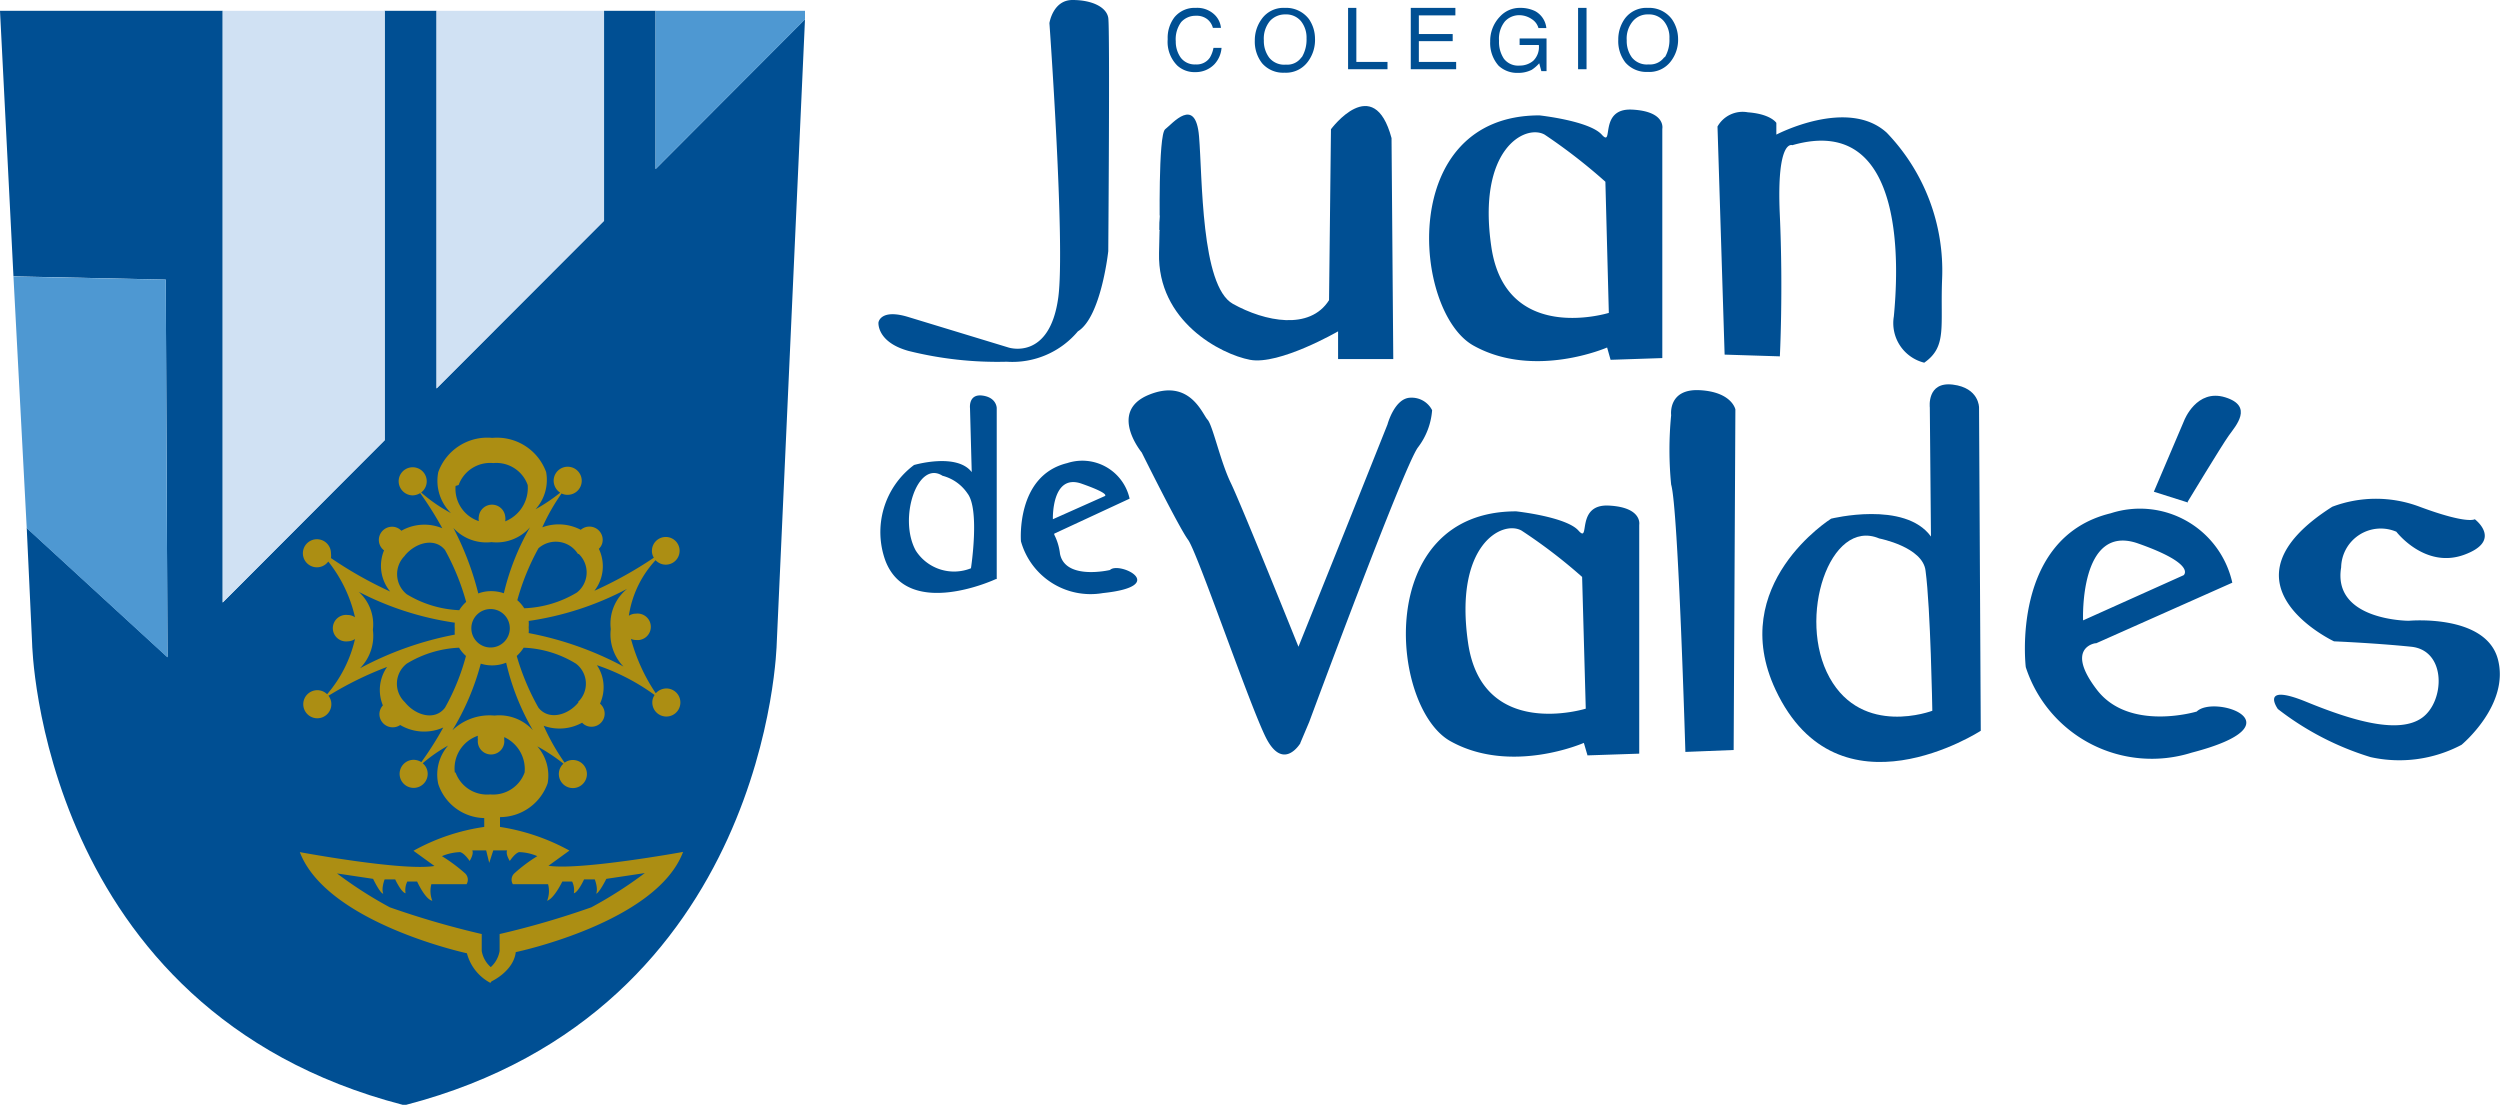
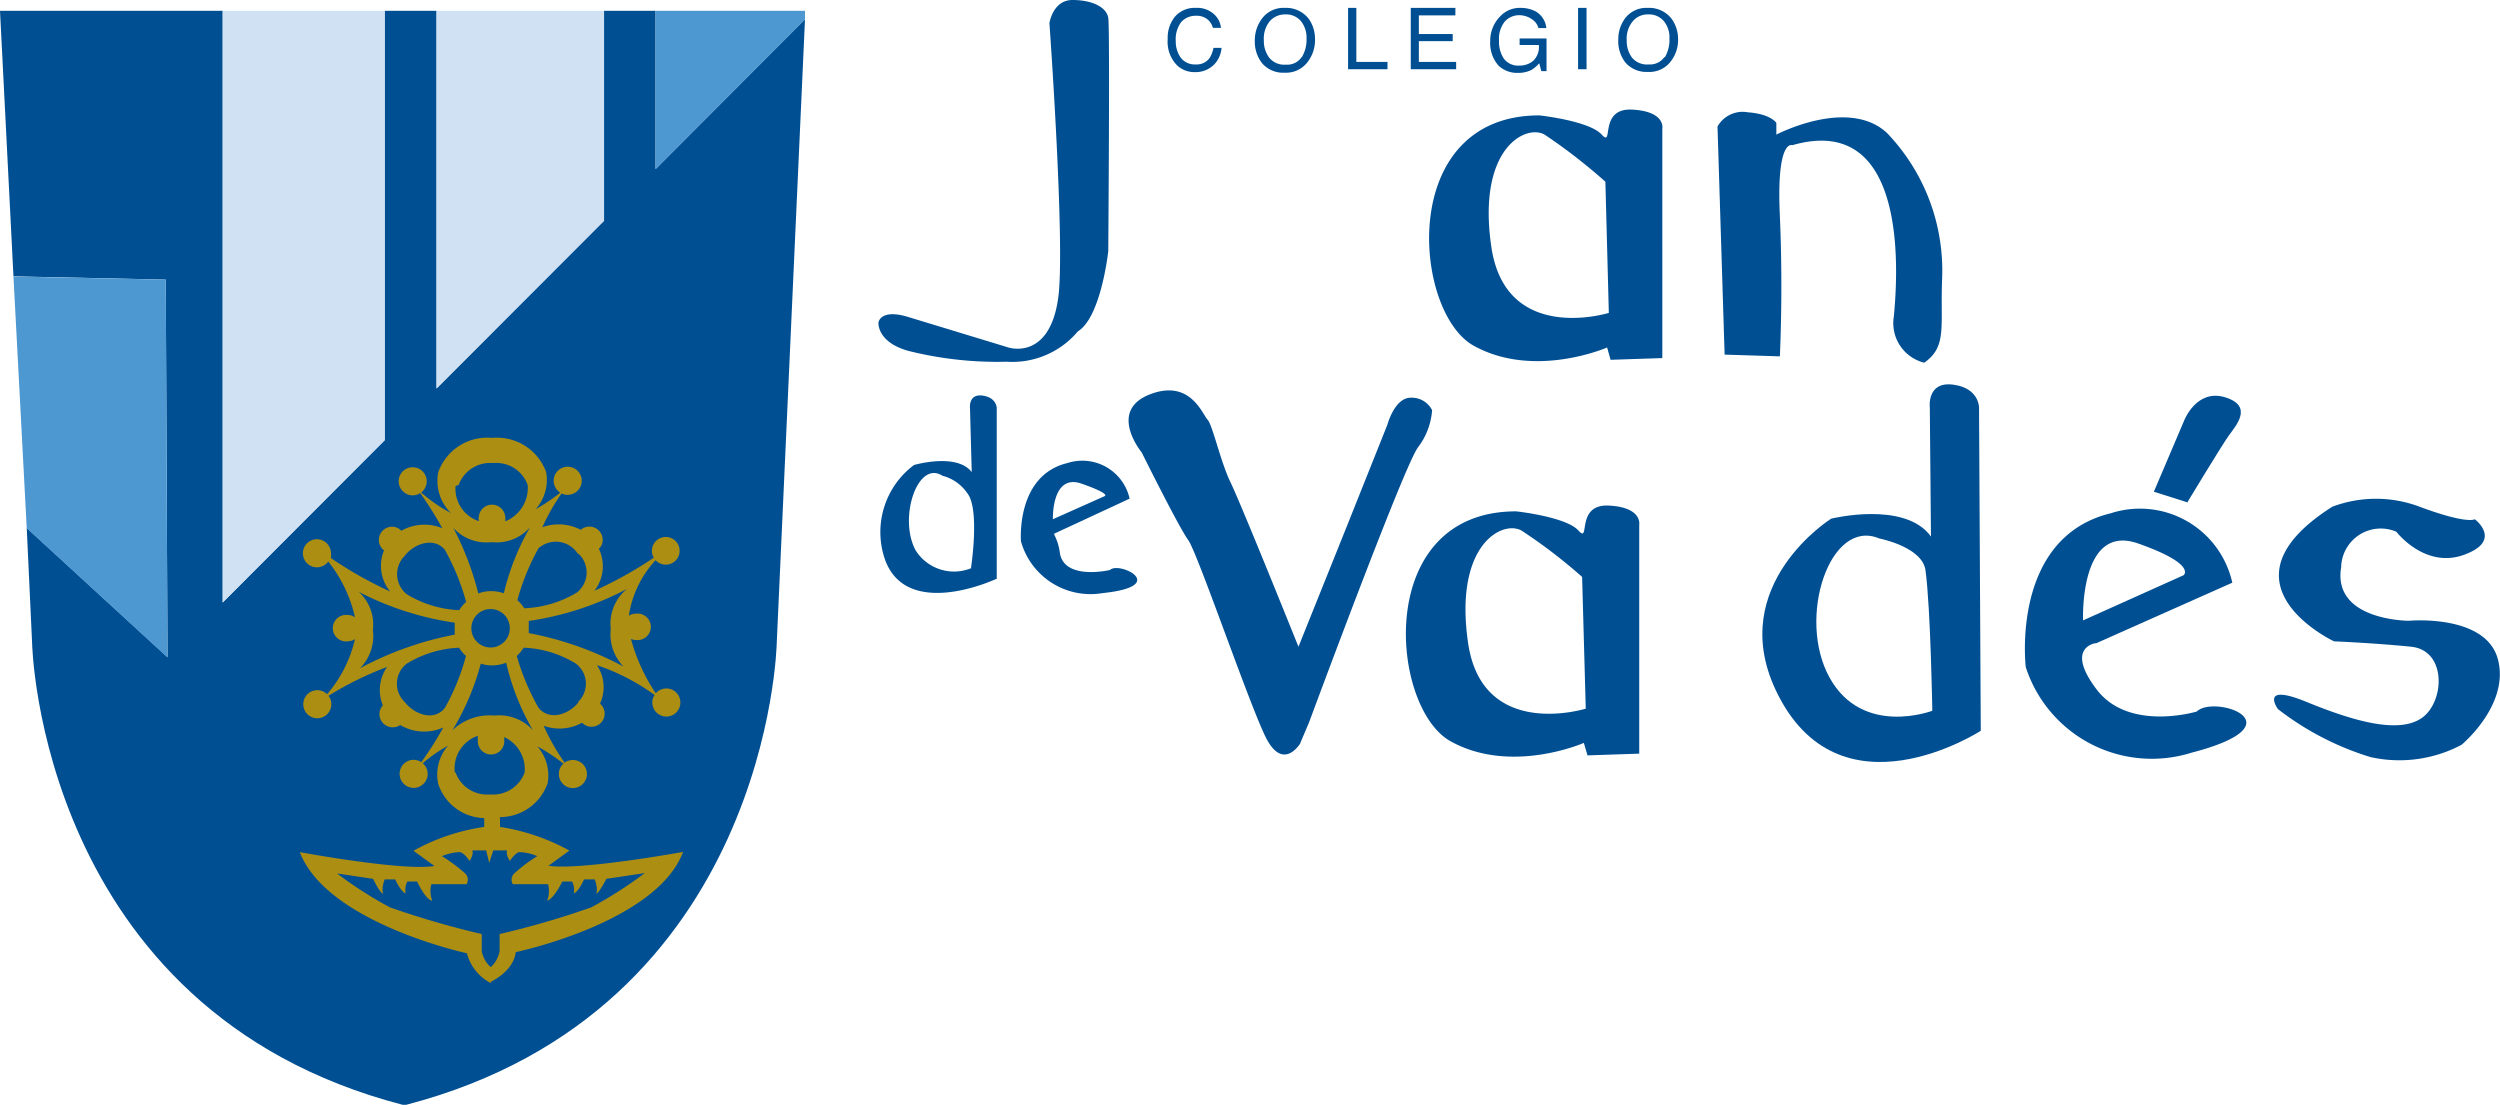
<svg xmlns="http://www.w3.org/2000/svg" id="Layer_1" data-name="Layer 1" viewBox="0 0 130 57.44">
  <defs>
    <style>.cls-1,.cls-2{fill:#004f93;}.cls-2{fill-rule:evenodd;}.cls-3{fill:#4e98d2;}.cls-4{fill:#d0e1f3;}.cls-5{fill:#ac8e13;}</style>
  </defs>
  <title>logo_juandevaldes</title>
  <path class="cls-1" d="M45.68,16.77s.09-.74,1.57-.28l5.19,1.58s2.14.71,2.59-2.6c.37-2.69-.46-14.27-.46-14.27S54.75,0,55.77,0s1.77.37,1.86.93,0,12.13,0,12.13-.37,3.43-1.58,4.17a4.45,4.45,0,0,1-3.7,1.58,19.08,19.08,0,0,1-5.1-.56c-1.67-.46-1.57-1.48-1.57-1.48Z" transform="translate(0 0)" />
-   <path class="cls-1" d="M60.31,12s-.09-5,.28-5.28,1.58-1.76,1.76.37.09,7.78,1.76,8.71,4,1.39,5-.19l.1-8.89s2.22-3,3.15.46l.09,11.49H69.58V17.23S66.52,19,65,18.71s-4.82-2-4.73-5.56,0-1.2,0-1.2Z" transform="translate(0 0)" />
  <path class="cls-2" d="M83.66,16.31l-.18-6.86A29,29,0,0,0,80.32,7c-1-.56-3.52.74-2.77,5.84s6.11,3.43,6.11,3.43Zm-.09,1.76s-3.8,1.66-6.95-.1S72.64,6,80.05,6c0,0,2.59.28,3.24,1s-.19-1.39,1.58-1.3,1.57,1,1.57,1V18.62l-2.69.09-.18-.64Z" transform="translate(0 0)" />
  <path class="cls-1" d="M92.55,18.53l-2.87-.09L89.31,6.58a1.5,1.5,0,0,1,1.58-.74c1.2.09,1.48.55,1.48.55V7s3.71-1.95,5.74-.1a10.34,10.34,0,0,1,2.88,7.6c-.1,2.5.27,3.52-.93,4.36a2.12,2.12,0,0,1-1.58-2.41c.19-2,.84-10.66-5.28-8.9,0,0-.83-.37-.65,3.62s0,7.41,0,7.41Z" transform="translate(0 0)" />
  <path class="cls-2" d="M50.49,29.55s.47-3.05-.18-3.89a2.25,2.25,0,0,0-1.3-.92c-1.3-.84-2.31,2.22-1.39,3.89a2.36,2.36,0,0,0,2.87.92Zm1.3.56s-4.54,2.13-5.74-.93a4.35,4.35,0,0,1,1.48-5s2.22-.65,3,.37l-.09-3.33s-.09-.75.65-.65.74.65.74.65v8.89Z" transform="translate(0 0)" />
-   <path class="cls-2" d="M82.46,36.87,82.27,30a27.35,27.35,0,0,0-3.15-2.41c-1-.56-3.52.74-2.78,5.84s6.12,3.42,6.12,3.42Zm-.1,1.76s-3.79,1.67-6.94-.09-4-11.95,3.42-11.95c0,0,2.6.28,3.24,1s-.18-1.39,1.58-1.3,1.58,1,1.58,1V39.19l-2.69.09-.19-.65Z" transform="translate(0 0)" />
+   <path class="cls-2" d="M82.46,36.87,82.27,30a27.35,27.35,0,0,0-3.15-2.41c-1-.56-3.52.74-2.78,5.84s6.12,3.42,6.12,3.42Zm-.1,1.76s-3.79,1.67-6.94-.09-4-11.95,3.42-11.95c0,0,2.6.28,3.24,1s-.18-1.39,1.58-1.3,1.58,1,1.58,1V39.19l-2.69.09-.19-.65" transform="translate(0 0)" />
  <path class="cls-2" d="M54.75,27l2.69-1.2s.37-.1-1.2-.65S54.75,27,54.75,27Zm.07.8a2.93,2.93,0,0,1,.3,1c.28,1.39,2.6.84,2.6.84.46-.47,3.15.83-.37,1.2a3.76,3.76,0,0,1-4.26-2.69s-.28-3.42,2.41-4.07a2.52,2.52,0,0,1,3.24,1.85l-3.92,1.82Z" transform="translate(0 0)" />
  <path class="cls-1" d="M67.63,38.63s-.92,1.58-1.85-.37-3.52-9.54-4-10.19-2.41-4.54-2.41-4.54-1.76-2.13.37-3,2.78,1,3.05,1.29S63.46,24,64,25.11s3.52,8.52,3.52,8.52l2.41-6,2.22-5.56s.37-1.39,1.21-1.39a1.19,1.19,0,0,1,1.11.65,3.63,3.63,0,0,1-.74,1.94c-.74,1-5.65,14.27-5.65,14.27l-.47,1.11Z" transform="translate(0 0)" />
-   <path class="cls-1" d="M90.15,39l-2.51.1s-.37-12.7-.74-13.9a18.46,18.46,0,0,1,0-3.61s-.18-1.39,1.49-1.3,1.85,1,1.85,1L90.15,39Z" transform="translate(0 0)" />
  <path class="cls-2" d="M100.48,36.92s-.09-5.29-.35-7.23C100,28.44,97.72,28,97.72,28c-2.57-1.09-4.3,4.14-2.58,7.24s5.34,1.72,5.34,1.72ZM103,38s-7.41,4.81-10.67-2.13c-2.57-5.48,2.89-8.9,2.89-8.9s3.83-.95,5.19.93l-.06-6.71s-.17-1.36,1.2-1.19,1.36,1.19,1.36,1.19L103,38Z" transform="translate(0 0)" />
  <path class="cls-2" d="M108.32,32.26l5.23-2.35s.7-.57-2.37-1.65-2.86,4-2.86,4Zm.63,1.19s-1.59.23.09,2.42S114.23,37,114.23,37c.91-.9,5.47.65-.27,2.14a6.89,6.89,0,0,1-8.62-4.45s-.81-6.73,4.42-8a4.92,4.92,0,0,1,6.32,3.61L109,33.45Z" transform="translate(0 0)" />
  <path class="cls-1" d="M113.77,26.13,112,25.57l1.58-3.71s.64-1.66,2.13-1.2.55,1.48.18,2-2.13,3.43-2.13,3.43Z" transform="translate(0 0)" />
  <path class="cls-1" d="M121.37,33.35s-6.39-3-.09-7a6.43,6.43,0,0,1,4.54,0c2.5.93,2.87.65,2.87.65s1.48,1.11-.56,1.85-3.52-1.2-3.52-1.2a2.06,2.06,0,0,0-2.87,1.85c-.46,2.78,3.52,2.78,3.52,2.78s4-.37,4.63,2S128,38.73,128,38.73a6.9,6.9,0,0,1-4.73.64,15,15,0,0,1-4.82-2.5s-1-1.39,1.49-.37,4.81,1.67,6,.83,1.3-3.51-.56-3.7-4-.28-4-.28Z" transform="translate(0 0)" />
  <path class="cls-1" d="M63.12.73a1.1,1.1,0,0,1,.37.72h-.42A.85.85,0,0,0,62.78,1a.89.89,0,0,0-.59-.18,1,1,0,0,0-.77.33,1.5,1.5,0,0,0-.28,1A1.43,1.43,0,0,0,61.4,3a.91.91,0,0,0,.78.35A.82.82,0,0,0,62.91,3a1.51,1.51,0,0,0,.19-.51h.42a1.41,1.41,0,0,1-.37.85,1.35,1.35,0,0,1-1,.41,1.32,1.32,0,0,1-.93-.34,1.74,1.74,0,0,1-.5-1.37A1.76,1.76,0,0,1,61.07.9,1.35,1.35,0,0,1,62.18.41a1.3,1.3,0,0,1,.94.32Z" transform="translate(0 0)" />
  <path class="cls-2" d="M68.07,1A1.8,1.8,0,0,1,68.38,2,1.88,1.88,0,0,1,68,3.22a1.41,1.41,0,0,1-1.21.56,1.44,1.44,0,0,1-1.16-.49,1.82,1.82,0,0,1-.38-1.18A1.87,1.87,0,0,1,65.6,1,1.39,1.39,0,0,1,66.82.41,1.48,1.48,0,0,1,68.07,1Zm-.39,2a1.78,1.78,0,0,0,.26-1,1.37,1.37,0,0,0-.29-.9,1,1,0,0,0-.81-.35,1.05,1.05,0,0,0-.81.35,1.44,1.44,0,0,0-.31,1A1.45,1.45,0,0,0,66,3a1,1,0,0,0,.87.36.89.89,0,0,0,.82-.4Z" transform="translate(0 0)" />
  <polygon class="cls-1" points="70.1 0.41 70.53 0.41 70.53 3.22 72.15 3.22 72.15 3.6 70.1 3.6 70.1 0.41 70.1 0.41" />
  <polygon class="cls-1" points="73.36 0.41 75.68 0.41 75.68 0.8 73.78 0.8 73.78 1.77 75.54 1.77 75.54 2.14 73.78 2.14 73.78 3.22 75.72 3.22 75.72 3.6 73.36 3.6 73.36 0.41 73.36 0.41" />
  <path class="cls-1" d="M79.83.58a1.13,1.13,0,0,1,.58.88H80A.8.8,0,0,0,79.66,1,1.16,1.16,0,0,0,79,.79a1,1,0,0,0-.75.33,1.43,1.43,0,0,0-.3,1,1.57,1.57,0,0,0,.25.93.93.93,0,0,0,.82.36,1.08,1.08,0,0,0,.71-.25,1,1,0,0,0,.29-.82h-1V2h1.4v1.7h-.27l-.11-.41a1.84,1.84,0,0,1-.39.34,1.53,1.53,0,0,1-.72.16,1.41,1.41,0,0,1-1-.37,1.77,1.77,0,0,1-.44-1.26A1.82,1.82,0,0,1,78,.86,1.39,1.39,0,0,1,79.05.41a1.73,1.73,0,0,1,.78.17Z" transform="translate(0 0)" />
  <polygon class="cls-1" points="82.06 0.41 82.5 0.41 82.5 3.6 82.06 3.6 82.06 0.41 82.06 0.41" />
  <path class="cls-2" d="M86.94,1A1.81,1.81,0,0,1,87.26,2a1.83,1.83,0,0,1-.37,1.18,1.4,1.4,0,0,1-1.21.56,1.45,1.45,0,0,1-1.16-.49,1.81,1.81,0,0,1-.37-1.18A1.86,1.86,0,0,1,84.47,1,1.39,1.39,0,0,1,85.69.41,1.47,1.47,0,0,1,86.94,1Zm-.38,2a1.77,1.77,0,0,0,.25-1,1.32,1.32,0,0,0-.29-.9,1,1,0,0,0-.81-.35,1,1,0,0,0-.8.35,1.4,1.4,0,0,0-.32,1,1.45,1.45,0,0,0,.27.89,1,1,0,0,0,.87.36.91.91,0,0,0,.83-.4Z" transform="translate(0 0)" />
  <path class="cls-1" d="M41.86,1,40.39,33.45s-.37,19.08-19.27,24h-.18c-18.9-4.91-19.27-24-19.27-24l-.28-6,7.32,6.72L8.62,14.54.7,14.37,0,.56H11.58V31.33L20,22.89V.56H22.7V20.2l8.71-8.72V.56h2.68V8.79L41.86,1Z" transform="translate(0 0)" />
  <polygon class="cls-3" points="8.62 14.54 8.71 34.19 1.39 27.47 0.7 14.38 8.62 14.54 8.62 14.54" />
  <polygon class="cls-4" points="11.58 0.56 20.01 0.56 20.01 22.89 11.58 31.33 11.58 0.56 11.58 0.56" />
  <polygon class="cls-3" points="34.09 0.56 41.86 0.56 41.86 1.01 34.09 8.79 34.09 0.56 34.09 0.56" />
  <polygon class="cls-4" points="22.7 0.56 31.41 0.56 31.41 11.48 22.7 20.2 22.7 0.56 22.7 0.56" />
  <path class="cls-5" d="M18.53,30.67a2.29,2.29,0,0,1,.86,2.08,2.4,2.4,0,0,1-.67,2A17.22,17.22,0,0,1,23.65,33a1.37,1.37,0,0,1,0-.29,1.83,1.83,0,0,1,0-.33,15.75,15.75,0,0,1-5.12-1.67Zm14.08-.05a15.75,15.75,0,0,1-5.12,1.67,1.84,1.84,0,0,1,0,.33,1.53,1.53,0,0,1,0,.3,17.16,17.16,0,0,1,4.93,1.74,2.4,2.4,0,0,1-.66-1.95,2.33,2.33,0,0,1,.85-2.09Zm-8.1,2.05a1,1,0,1,0,1-1,1,1,0,0,0-1,1Zm-1-5.34a15.41,15.41,0,0,1,1.36,3.53,1.85,1.85,0,0,1,.67-.12,2,2,0,0,1,.66.11,12.79,12.79,0,0,1,1.36-3.43,2.31,2.31,0,0,1-2,.77,2.32,2.32,0,0,1-2.09-.86Zm0,10.66a2.78,2.78,0,0,1,2.2-.78,2.36,2.36,0,0,1,2,.76,12.61,12.61,0,0,1-1.39-3.51,1.94,1.94,0,0,1-.73.14,1.92,1.92,0,0,1-.59-.09A13.19,13.19,0,0,1,23.51,38Zm6.54-9.19A1.36,1.36,0,0,0,28,28.51a12.33,12.33,0,0,0-1.1,2.7,1.82,1.82,0,0,1,.36.42A5.71,5.71,0,0,0,30,30.81a1.33,1.33,0,0,0,.1-2Zm0,7.71a1.31,1.31,0,0,0-.1-2,5.61,5.61,0,0,0-2.72-.83,2.11,2.11,0,0,1-.36.43A12.45,12.45,0,0,0,28,36.8c.54.68,1.55.39,2.09-.29Zm-9,0c.54.68,1.55,1,2.09.29a11.59,11.59,0,0,0,1.09-2.69,1.87,1.87,0,0,1-.36-.43,5.71,5.71,0,0,0-2.72.83,1.32,1.32,0,0,0-.1,2Zm0-7.61a1.34,1.34,0,0,0,.1,2,5.72,5.72,0,0,0,2.73.83,1.87,1.87,0,0,1,.36-.43,12.33,12.33,0,0,0-1.1-2.7c-.54-.67-1.54-.38-2.09.29Zm2.64-3.63A1.77,1.77,0,0,0,24.9,27.1a.66.66,0,0,1,0-.25.69.69,0,0,1,1.37,0,.75.75,0,0,1,0,.26,1.87,1.87,0,0,0,1.17-1.89,1.73,1.73,0,0,0-1.79-1.14,1.74,1.74,0,0,0-1.8,1.14Zm0,14.9a1.74,1.74,0,0,0,1.8,1.14,1.74,1.74,0,0,0,1.79-1.14,1.83,1.83,0,0,0-1.06-1.84s0,.09,0,.13a.69.69,0,1,1-1.37,0,.64.64,0,0,1,0-.2,1.79,1.79,0,0,0-1.2,1.91Zm-6.19,5.23a21.32,21.32,0,0,0,2.77,1.78,45.23,45.23,0,0,0,4.78,1.39l0,.88a1.44,1.44,0,0,0,.47.84,1.46,1.46,0,0,0,.46-.84l0-.88a44.54,44.54,0,0,0,4.77-1.39,21.69,21.69,0,0,0,2.78-1.78l-2,.3s-.37.74-.53.77c0,0,.12-.21-.07-.74l-.56,0s-.3.67-.53.72a1,1,0,0,0-.09-.61l-.51,0s-.42.88-.79,1a1.38,1.38,0,0,0,.05-.86l-1.83,0a.45.45,0,0,1,.07-.56,8.05,8.05,0,0,1,1.2-.9,2.57,2.57,0,0,0-.95-.21c-.23.07-.48.46-.48.46s-.23-.35-.14-.55l-.72,0-.21.65-.16-.65-.72,0c.09.2-.14.55-.14.55s-.25-.39-.49-.46a2.63,2.63,0,0,0-.95.21,8.55,8.55,0,0,1,1.21.9.45.45,0,0,1,.07.56l-1.83,0a1.38,1.38,0,0,0,.05.86c-.37-.07-.79-1-.79-1l-.51,0a1,1,0,0,0-.09.61c-.23-.05-.54-.72-.54-.72l-.55,0c-.19.53-.07.74-.07.74-.16,0-.53-.77-.53-.77l-2-.3Zm8,5.71a2.44,2.44,0,0,1-1.22-1.54S17,48,15.59,44.31c0,0,5.37,1,7,.72l-1.09-.79A10.71,10.71,0,0,1,25.18,43v-.46a2.58,2.58,0,0,1-2.39-1.77,2.3,2.3,0,0,1,.51-2,8.11,8.11,0,0,0-1.32.92.71.71,0,0,1,.26.55.73.73,0,1,1-.73-.73.78.78,0,0,1,.4.12,17.17,17.17,0,0,0,1.14-1.8,2.44,2.44,0,0,1-2.24-.13.67.67,0,0,1-.39.12.69.69,0,0,1-.69-.68.68.68,0,0,1,.18-.46,2.09,2.09,0,0,1,.22-2,17.69,17.69,0,0,0-3.05,1.5.69.69,0,0,1,.15.44.73.73,0,1,1-1.46,0,.73.73,0,0,1,.73-.73.72.72,0,0,1,.51.21,6.71,6.71,0,0,0,1.45-2.87.71.71,0,0,1-.38.12.69.69,0,1,1,0-1.37.64.64,0,0,1,.38.12,7.2,7.2,0,0,0-1.39-2.9.73.73,0,1,1,.14-.43,1,1,0,0,1,0,.25,20.68,20.68,0,0,0,3.08,1.74,2.1,2.1,0,0,1-.32-2.14.68.68,0,0,1-.27-.54.69.69,0,0,1,.69-.69.65.65,0,0,1,.48.21A2.42,2.42,0,0,1,23,27.47a18.17,18.17,0,0,0-1.15-1.83.78.78,0,0,1-.39.12.74.74,0,0,1-.73-.74.73.73,0,1,1,1.17.59,8.06,8.06,0,0,0,1.55,1.07,2.35,2.35,0,0,1-.66-2.13,2.71,2.71,0,0,1,2.81-1.78,2.72,2.72,0,0,1,2.8,1.78,2.28,2.28,0,0,1-.55,1.93,8.94,8.94,0,0,0,1.28-.86.75.75,0,0,1-.34-.62.73.73,0,1,1,.73.73.66.66,0,0,1-.32-.07,10.78,10.78,0,0,0-1,1.76,2.47,2.47,0,0,1,2,.13.69.69,0,0,1,1.14.51.64.64,0,0,1-.2.48,2.08,2.08,0,0,1-.23,2.18A20.76,20.76,0,0,0,34,29a.66.66,0,0,1-.1-.37.72.72,0,1,1,.19.5,5.42,5.42,0,0,0-1.39,2.89.67.67,0,0,1,.37-.11.69.69,0,1,1,0,1.37.58.58,0,0,1-.26-.06,9.41,9.41,0,0,0,1.29,2.83.75.75,0,0,1,.55-.25.73.73,0,1,1-.73.73.67.67,0,0,1,.12-.39,11.11,11.11,0,0,0-3-1.55,2.05,2.05,0,0,1,.16,2,.68.68,0,0,1-.45,1.2.65.65,0,0,1-.48-.21,2.42,2.42,0,0,1-2,.16,11.51,11.51,0,0,0,1.09,1.92.71.71,0,0,1,.43-.14.73.73,0,1,1-.73.73.72.72,0,0,1,.24-.54,9.63,9.63,0,0,0-1.36-.9,2.3,2.3,0,0,1,.54,1.91,2.63,2.63,0,0,1-2.48,1.77V43a10.91,10.91,0,0,1,3.61,1.23l-1.09.79c1.67.25,7-.72,7-.72-1.38,3.68-8.7,5.21-8.7,5.21-.12,1-1.26,1.52-1.26,1.52Z" transform="translate(0 0)" />
</svg>